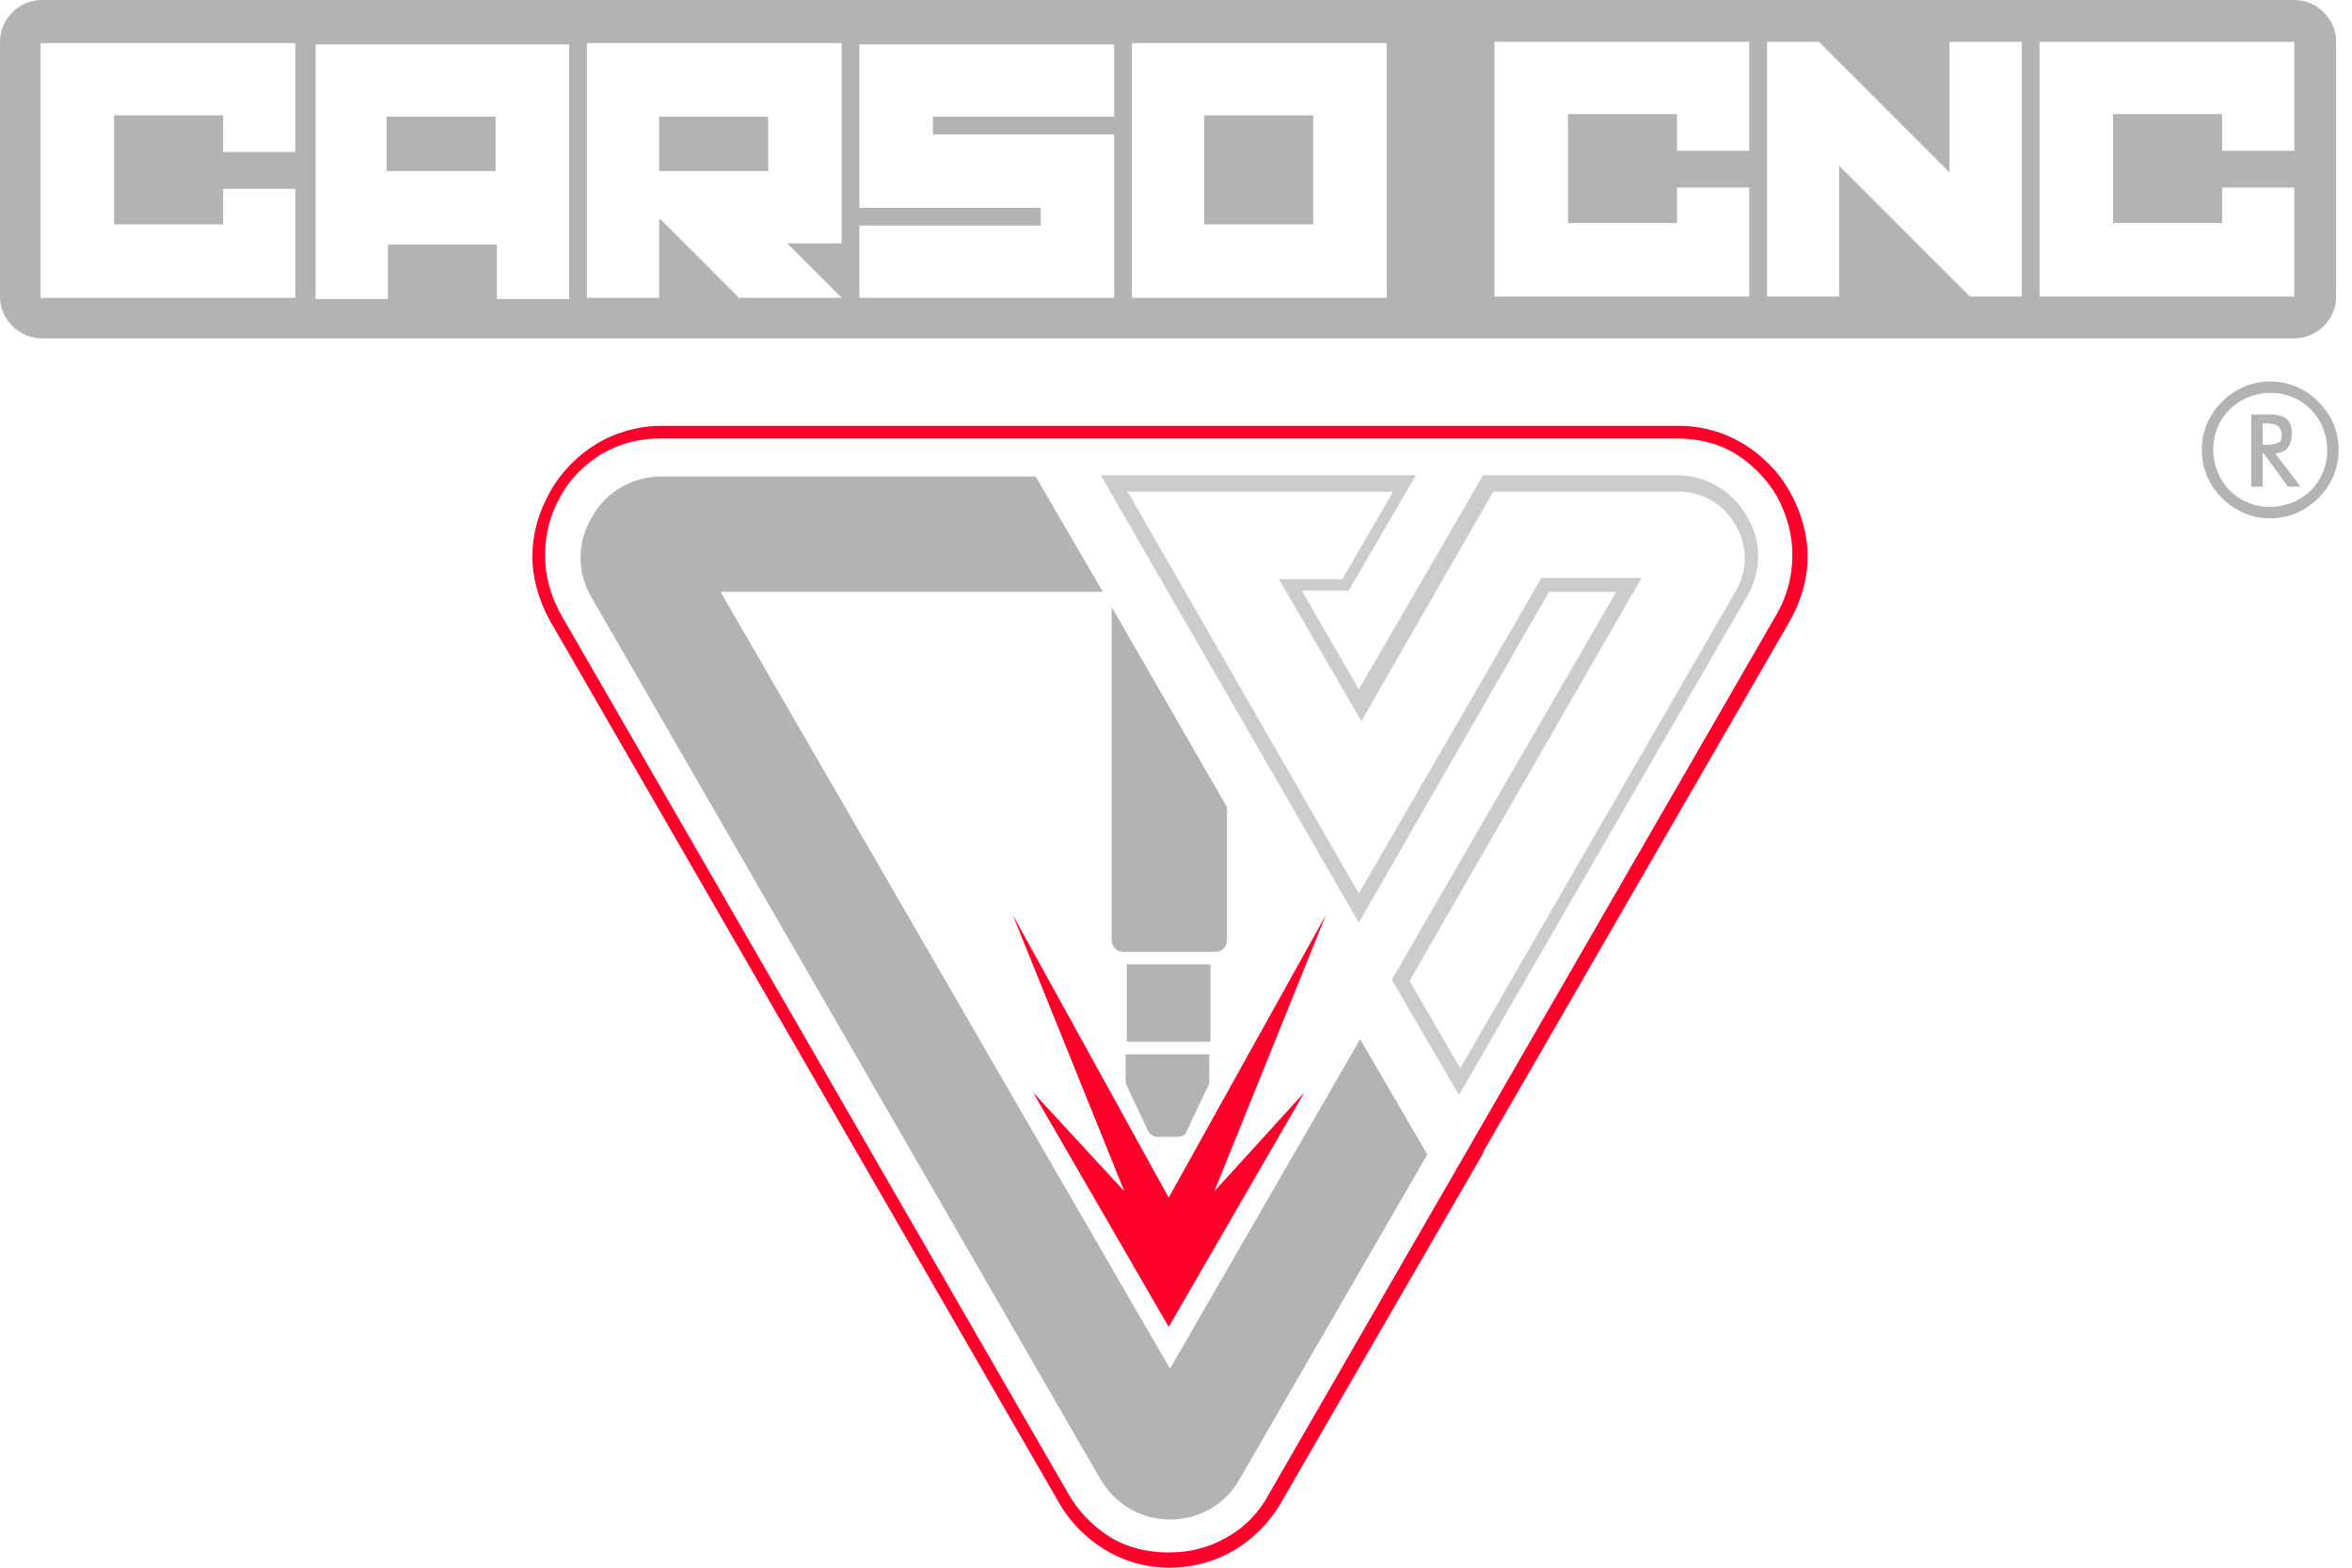
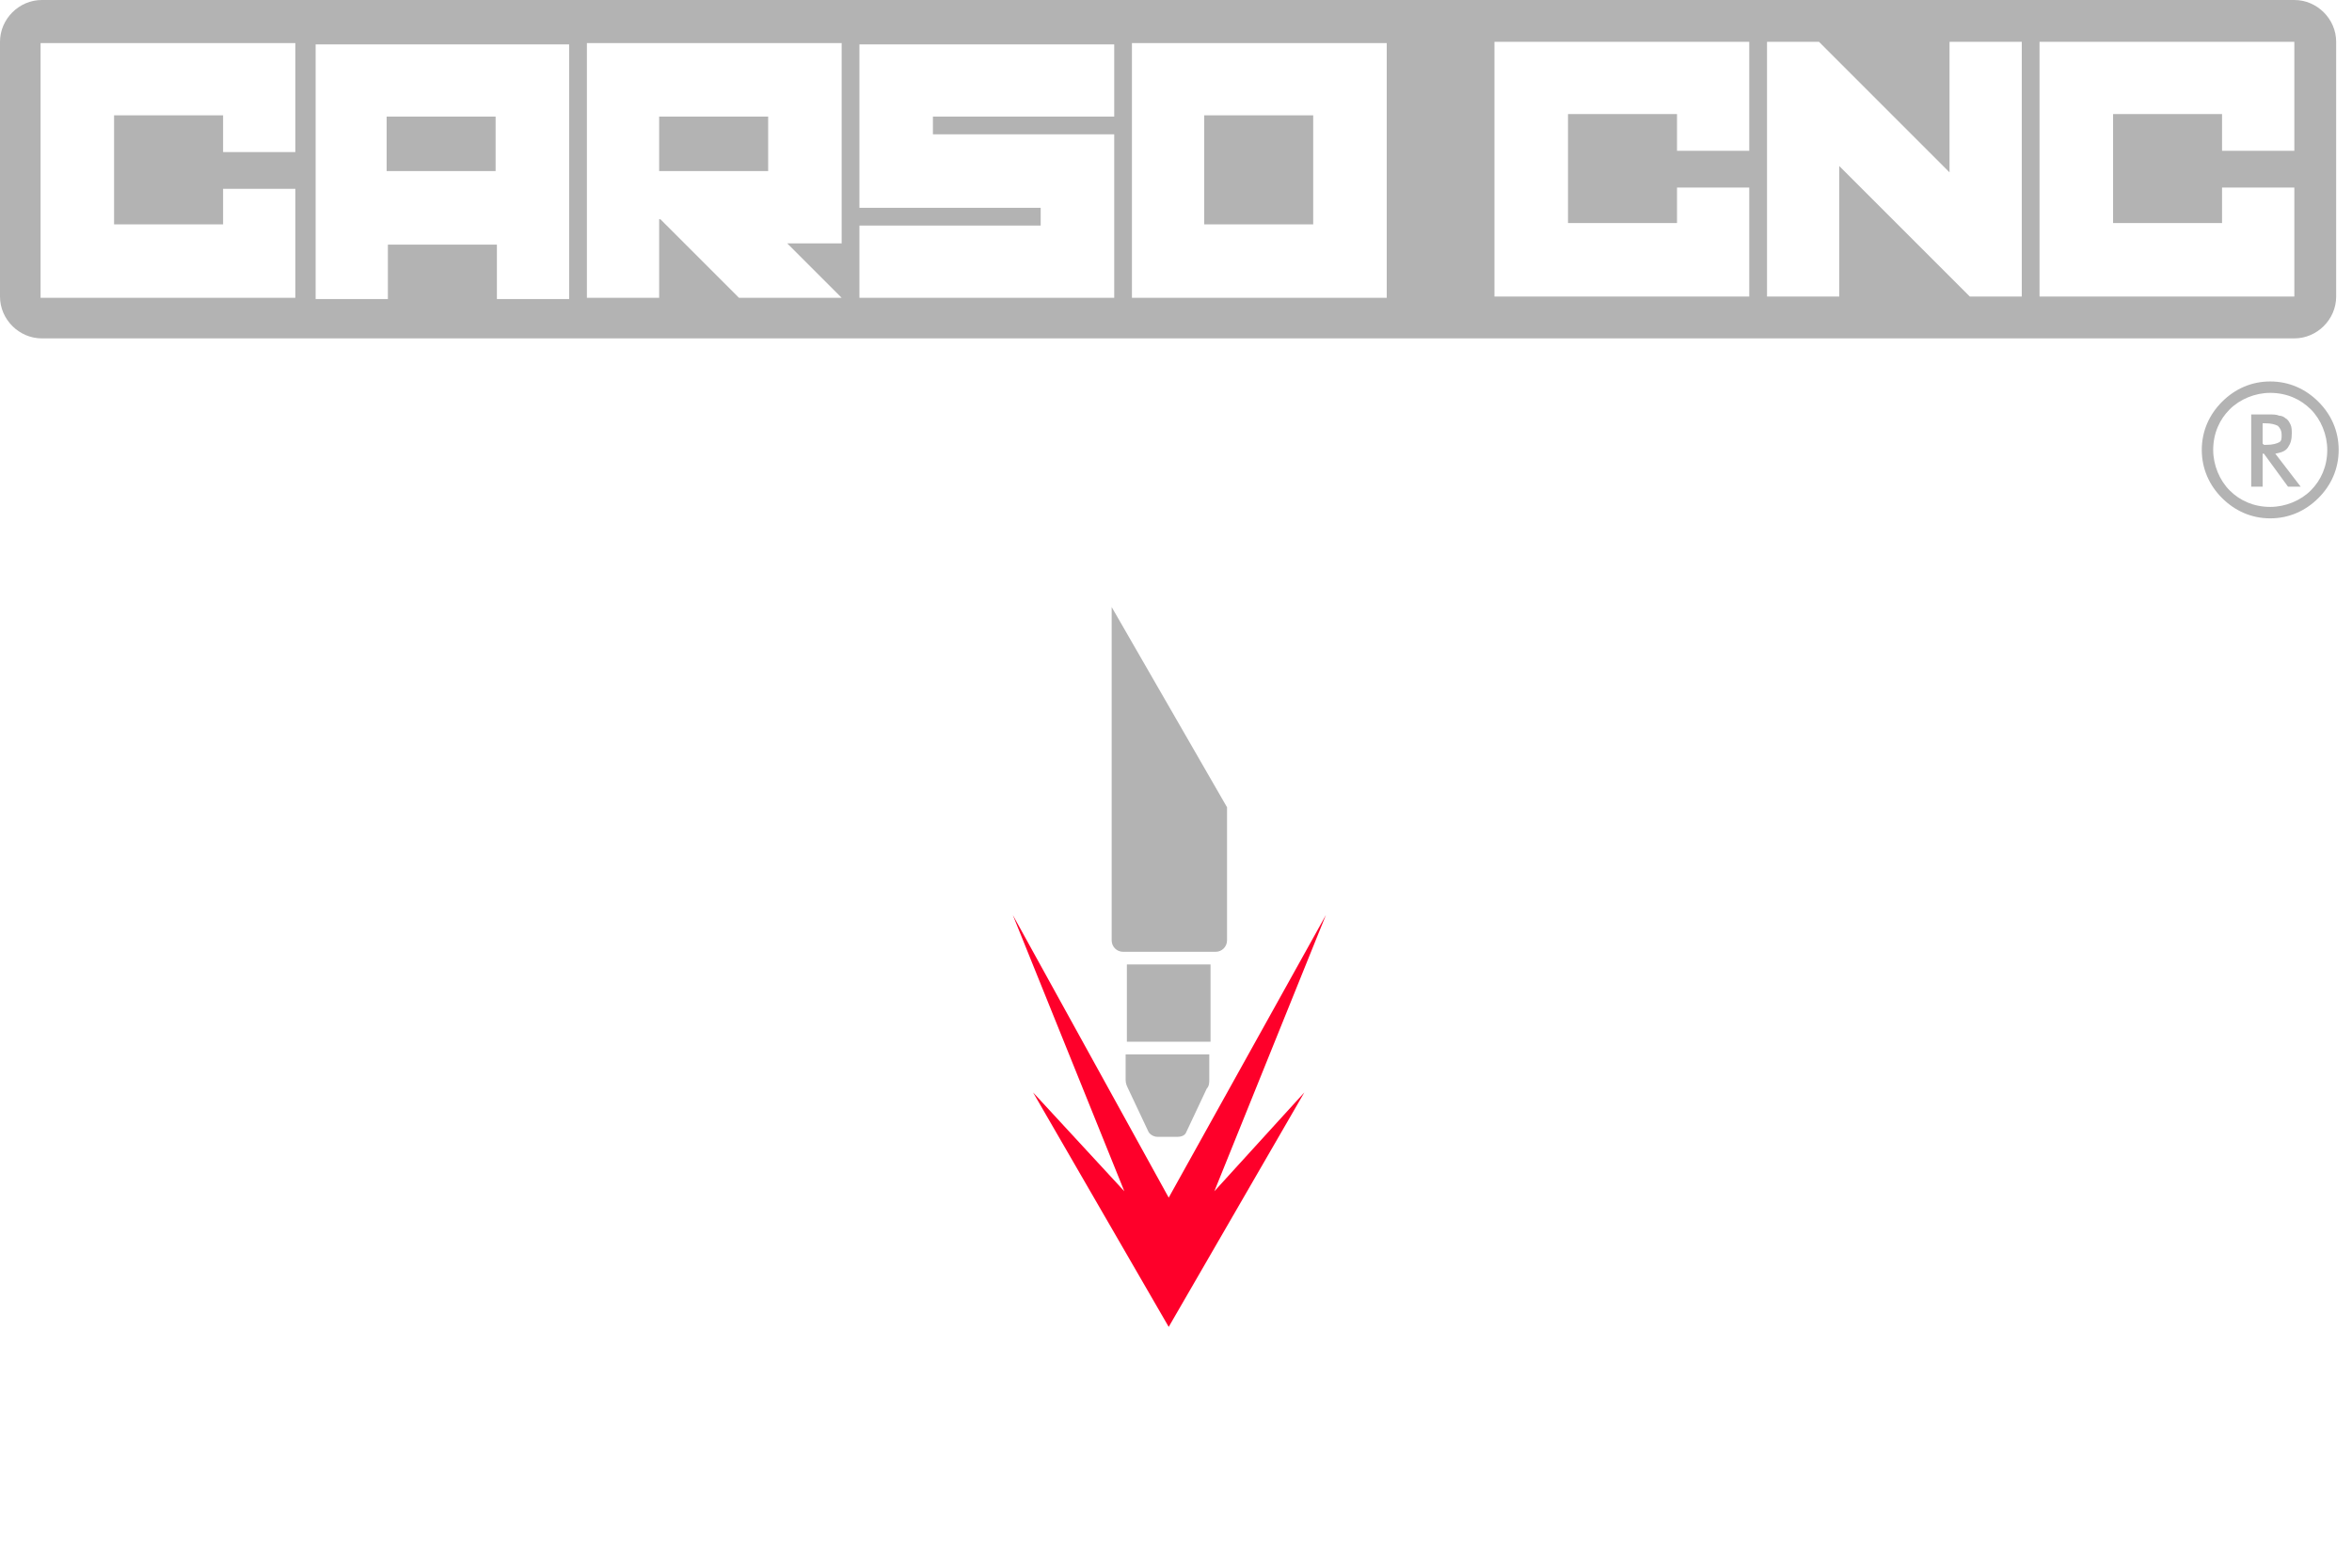
<svg xmlns="http://www.w3.org/2000/svg" width="60" height="40" viewBox="0 0 60 40" fill="none">
-   <path d="M37.834 29.426L32.692 38.319C32.401 38.836 31.981 39.256 31.496 39.547C31.011 39.838 30.428 40 29.846 40C29.232 40 28.682 39.838 28.197 39.547C27.712 39.256 27.292 38.836 27.001 38.319L14.034 15.845C13.743 15.327 13.581 14.745 13.581 14.196C13.581 13.614 13.743 13.064 14.034 12.546C14.325 12.029 14.745 11.609 15.23 11.318C15.715 11.027 16.297 10.865 16.88 10.865H42.813C43.428 10.865 43.977 11.027 44.462 11.318C44.947 11.609 45.368 12.029 45.659 12.546C45.95 13.064 46.112 13.646 46.112 14.196C46.112 14.778 45.95 15.327 45.659 15.845L37.834 29.394V29.426ZM32.369 38.124L45.336 15.651C45.594 15.198 45.724 14.681 45.724 14.163C45.724 13.646 45.594 13.161 45.336 12.676C45.077 12.223 44.689 11.835 44.268 11.576C43.848 11.318 43.331 11.188 42.781 11.188H16.847C16.297 11.188 15.812 11.318 15.36 11.576C14.939 11.835 14.551 12.191 14.293 12.676C14.034 13.129 13.905 13.646 13.905 14.163C13.905 14.681 14.034 15.166 14.293 15.651L27.259 38.124C27.518 38.577 27.906 38.965 28.327 39.224C28.747 39.483 29.264 39.612 29.814 39.612C30.364 39.612 30.849 39.483 31.302 39.224C31.754 38.965 32.11 38.609 32.369 38.124Z" fill="#FE002A" />
  <path fill-rule="evenodd" clip-rule="evenodd" d="M29.814 30.558L25.837 23.347L28.682 30.396L26.354 27.874L29.814 33.856L33.274 27.874L30.978 30.396L33.824 23.347L29.814 30.558Z" fill="#FE002A" />
  <path fill-rule="evenodd" clip-rule="evenodd" d="M28.65 24.285H31.011C31.172 24.285 31.302 24.155 31.302 23.994V20.598L28.359 15.489V23.994C28.359 24.155 28.488 24.285 28.65 24.285Z" fill="#B3B3B3" />
  <path fill-rule="evenodd" clip-rule="evenodd" d="M28.747 26.58H30.881V24.608H28.747V26.58Z" fill="#B3B3B3" />
  <path fill-rule="evenodd" clip-rule="evenodd" d="M28.747 26.904H30.849V27.55C30.849 27.615 30.849 27.712 30.784 27.777L30.267 28.876C30.234 28.973 30.137 29.006 30.04 29.006H29.523C29.426 29.006 29.329 28.941 29.297 28.876L28.779 27.777C28.747 27.712 28.715 27.648 28.715 27.55V26.904H28.747Z" fill="#B3B3B3" />
-   <path fill-rule="evenodd" clip-rule="evenodd" d="M18.399 15.101H28.133L26.419 12.158H16.88C16.136 12.158 15.457 12.546 15.101 13.193C14.713 13.84 14.713 14.616 15.101 15.263L28.068 37.736C28.456 38.383 29.103 38.771 29.846 38.771C30.59 38.771 31.269 38.383 31.625 37.736L36.411 29.458L34.697 26.516L29.846 34.923L18.399 15.133V15.101Z" fill="#B3B3B3" />
-   <path fill-rule="evenodd" clip-rule="evenodd" d="M28.747 12.514L34.664 22.797L39.321 14.745H41.876L35.958 25.028L37.251 27.259L44.268 15.101C44.592 14.551 44.592 13.937 44.268 13.387C43.945 12.838 43.428 12.546 42.813 12.546H38.092L34.729 18.399L32.627 14.778H34.244L35.538 12.546H28.812L28.747 12.514ZM28.1 12.159L34.664 23.541L39.515 15.101H41.229L35.505 24.996L37.219 27.939L44.559 15.23C44.947 14.584 44.947 13.808 44.559 13.161C44.171 12.514 43.525 12.126 42.781 12.126H37.834L34.664 17.591L33.209 15.069H34.406L36.12 12.126H28.1V12.159Z" fill="#CCCCCC" />
  <path fill-rule="evenodd" clip-rule="evenodd" d="M1.067 0H58.529C59.111 0 59.596 0.485 59.596 1.067V7.567C59.596 8.149 59.111 8.634 58.529 8.634H1.067C0.485 8.634 0 8.149 0 7.567V1.067C0 0.485 0.485 0 1.067 0V0ZM42.781 5.724V4.786H44.624V7.567H38.124V1.067H44.624V3.848H42.781V2.91H40V5.691H42.781V5.724ZM49.733 4.398V1.067H51.576V7.567H50.251L46.92 4.236V7.567H45.077V1.067H46.403L49.733 4.398ZM56.685 5.724V4.786H58.529V7.567H52.029V1.067H58.529V3.848H56.685V2.91H53.905V5.691H56.685V5.724ZM30.72 2.943V5.724H33.5V2.943H30.72ZM28.876 1.099H35.376V7.599H28.876V1.099ZM21.924 7.599V5.756H26.548V5.303H21.924V1.132H28.424V2.975H23.799V3.428H28.424V7.599H21.924ZM16.815 5.594V7.599H14.972V1.099H21.471V6.209H20.081L21.471 7.599H18.852L16.847 5.594H16.815ZM16.815 2.975V4.365H19.596V2.975H16.815ZM9.863 2.975V4.365H12.643V2.975H9.863ZM8.019 1.132H14.519V7.631H12.676V6.241H9.895V7.631H8.052V1.132H8.019ZM5.691 5.756V4.818H7.534V7.599H1.035V1.099H7.534V3.88H5.691V2.943H2.91V5.724H5.691V5.756Z" fill="#B3B3B3" />
  <path fill-rule="evenodd" clip-rule="evenodd" d="M57.753 11.35H57.817C57.979 11.35 58.076 11.318 58.141 11.285C58.205 11.253 58.205 11.188 58.205 11.091C58.205 10.994 58.173 10.93 58.108 10.865C58.044 10.833 57.947 10.8 57.785 10.8H57.72V11.318L57.753 11.35ZM57.72 11.576V12.417H57.429V10.574H57.85C57.979 10.574 58.076 10.574 58.141 10.606C58.205 10.606 58.27 10.639 58.302 10.671C58.367 10.703 58.399 10.768 58.432 10.833C58.464 10.897 58.464 10.994 58.464 11.059C58.464 11.221 58.432 11.318 58.367 11.415C58.302 11.512 58.205 11.544 58.044 11.576L58.69 12.417H58.367L57.753 11.576H57.72ZM57.914 12.934C58.302 12.934 58.69 12.773 58.949 12.514C59.208 12.255 59.369 11.9 59.369 11.479C59.369 11.091 59.208 10.703 58.949 10.445C58.69 10.186 58.335 10.024 57.914 10.024C57.526 10.024 57.138 10.186 56.88 10.445C56.621 10.703 56.459 11.059 56.459 11.479C56.459 11.867 56.621 12.255 56.88 12.514C57.138 12.773 57.494 12.934 57.914 12.934ZM59.143 12.708C58.82 13.031 58.399 13.226 57.914 13.226C57.429 13.226 57.009 13.031 56.685 12.708C56.362 12.385 56.168 11.964 56.168 11.479C56.168 10.994 56.362 10.574 56.685 10.251C57.009 9.927 57.429 9.733 57.914 9.733C58.399 9.733 58.82 9.927 59.143 10.251C59.467 10.574 59.66 10.994 59.66 11.479C59.66 11.964 59.467 12.385 59.143 12.708Z" fill="#B3B3B3" />
</svg>